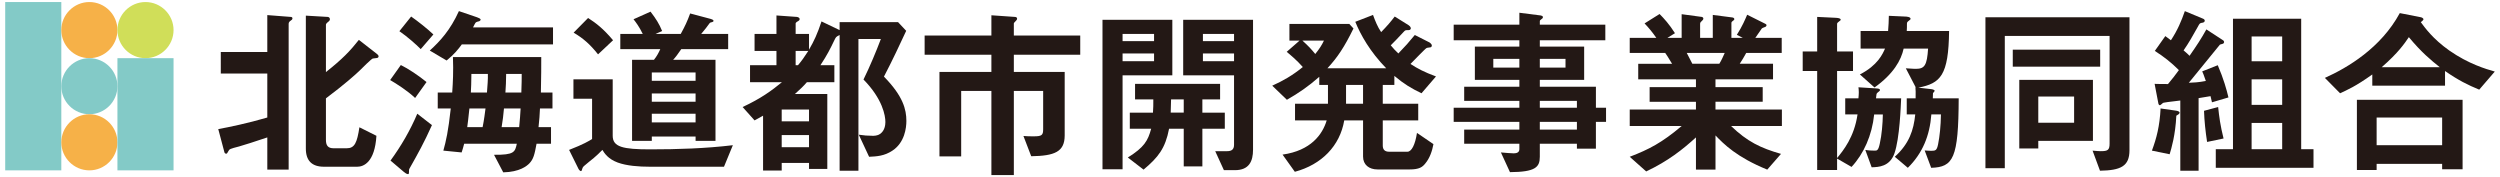
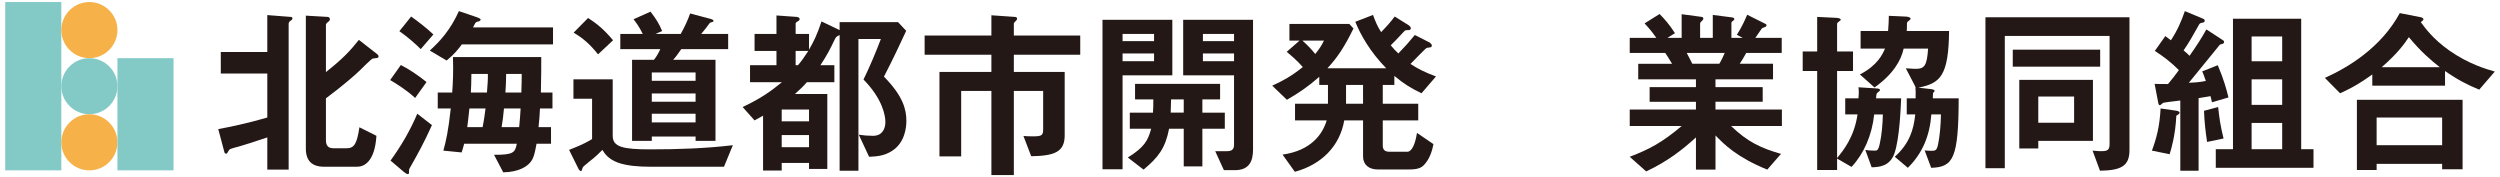
<svg xmlns="http://www.w3.org/2000/svg" version="1.1" id="レイヤー_1" x="0px" y="0px" width="480px" height="34px" viewBox="0 0 480 34" enable-background="new 0 0 480 34" xml:space="preserve">
  <g>
    <g>
      <g>
        <g>
          <polygon fill="#83CAC7" points="1,0.391 1,11.17 1,21.933 1,32.708 11.773,32.708 11.773,21.933 11.773,11.17 11.773,0.391           " />
          <path fill="#F6B148" d="M11.773,5.773c0-2.958,2.43-5.382,5.386-5.382c2.964,0,5.389,2.424,5.389,5.382      c0,2.969-2.425,5.397-5.389,5.397C14.203,11.17,11.773,8.743,11.773,5.773z" />
          <path fill="#83CAC7" d="M11.773,16.554c0-2.965,2.43-5.384,5.386-5.384c2.964,0,5.389,2.418,5.389,5.384      c0,2.966-2.425,5.379-5.389,5.379C14.203,21.933,11.773,19.52,11.773,16.554z" />
          <path fill="#F6B148" d="M11.773,27.327c0-2.96,2.43-5.394,5.386-5.394c2.964,0,5.389,2.434,5.389,5.394      s-2.425,5.382-5.389,5.382C14.203,32.708,11.773,30.287,11.773,27.327z" />
-           <path fill="#D0DE59" d="M22.548,5.773c0-2.958,2.42-5.382,5.387-5.382c2.962,0,5.387,2.424,5.387,5.382      c0,2.969-2.425,5.397-5.387,5.397C24.968,11.17,22.548,8.743,22.548,5.773z" />
          <polygon fill="#83CAC7" points="22.548,11.17 22.548,21.933 22.548,32.708 33.321,32.708 33.321,21.933 33.321,11.17     " />
        </g>
      </g>
    </g>
    <g>
      <path fill="#231815" d="M55.839,3.941c-0.243,0.173-0.418,0.346-0.418,0.625v28.001h-4.099v-6.184    c-1.703,0.592-5.107,1.669-5.421,1.737c-1.771,0.452-1.841,0.521-2.015,0.835c-0.243,0.45-0.312,0.557-0.451,0.557    c-0.139,0-0.313-0.106-0.348-0.279l-1.182-4.448c2.086-0.381,5.63-1.11,9.416-2.223v-8.443h-8.929V9.985h8.929V2.897l4.481,0.348    c0.174,0,0.348,0.069,0.348,0.279C56.151,3.732,55.978,3.87,55.839,3.941z M72.411,11.131c-0.104,0.035-0.694,0.069-0.834,0.104    c-0.278,0.071-2.015,1.809-2.467,2.259c-0.659,0.66-3.127,2.85-6.532,5.386v7.99c0,1.044,0.384,1.598,1.46,1.598h2.535    c1.529,0,1.98-1.075,2.433-4.029l3.267,1.634c-0.312,5.106-2.467,5.939-3.683,5.939h-6.394c-2.328,0-3.474-1.183-3.474-3.475    V3.003l4.169,0.242c0.209,0,0.451,0.139,0.451,0.45c0,0.21-0.139,0.35-0.313,0.489c-0.381,0.277-0.451,0.45-0.451,0.59v9.065    c3.197-2.534,4.62-4.028,6.325-6.184l3.438,2.677c0.139,0.104,0.347,0.277,0.347,0.486C72.688,10.994,72.55,11.096,72.411,11.131z    " />
      <path fill="#231815" d="M79.703,18.811c-1.459-1.392-3.648-2.779-4.794-3.44l2.049-2.883c1.425,0.695,3.405,2.013,4.935,3.265    L79.703,18.811z M78.625,32.361c-0.103,0.206-0.103,0.277-0.103,0.763c0,0.14-0.036,0.314-0.173,0.314    c-0.245,0-0.592-0.244-0.836-0.454l-2.535-2.154c2.05-2.813,3.786-5.799,5.142-8.997l2.814,2.188    C81.406,27.425,80.293,29.406,78.625,32.361z M80.78,9.429c-0.973-0.973-2.536-2.361-4.1-3.44l2.258-2.815    c1.287,0.904,3.023,2.258,4.273,3.44L80.78,9.429z M88.667,8.527c-0.66,0.902-1.459,1.911-2.919,3.09l-3.23-1.909    c1.946-1.773,3.926-3.892,5.593-7.576l3.475,1.182c0.312,0.106,0.695,0.279,0.695,0.452c0,0.139-0.173,0.279-0.278,0.312    c-0.173,0.035-0.556,0.138-0.625,0.208c-0.139,0.104-0.486,0.835-0.556,0.975h15.356v3.265H88.667z M103.675,20.824    c-0.067,1.392-0.103,1.983-0.277,3.58h2.397V27.6h-2.778c-0.384,2.083-0.591,2.954-1.391,3.785    c-0.485,0.49-1.842,1.636-5.003,1.705l-1.771-3.371c3.891,0.035,4.029-0.521,4.377-2.119h-10.11    c-0.208,0.8-0.243,0.902-0.485,1.667l-3.51-0.347c0.521-1.877,0.938-3.684,1.424-8.097h-2.501v-3.059h2.779    c0.14-1.977,0.243-4.062,0.14-6.807h16.955c0,2.085,0,3.267-0.07,6.807h2.224v3.059H103.675z M90.126,20.824    c-0.174,1.878-0.348,2.955-0.417,3.58h2.954c0.277-1.319,0.485-3.023,0.556-3.58H90.126z M90.508,14.19    c0,1.492-0.067,2.952-0.104,3.575h3.093c0.103-1.421,0.208-2.498,0.173-3.575H90.508z M96.762,20.824    c-0.104,1.217-0.243,2.398-0.451,3.58h3.37c0.139-1.286,0.208-2.467,0.278-3.58H96.762z M97.18,14.19    c0,1.492-0.07,2.398-0.14,3.575h3.058c0.069-1.908,0.069-2.569,0.069-3.575H97.18z" />
      <path fill="#231815" d="M139.006,32.012h-14.209c-2.189,0-4.448-0.173-6.186-0.8c-1.875-0.693-2.57-1.807-2.953-2.432    c-0.451,0.452-1.215,1.252-2.571,2.294c-1.077,0.867-1.146,0.938-1.25,1.215c-0.14,0.487-0.173,0.557-0.312,0.557    c-0.07,0-0.278-0.104-0.451-0.415l-1.808-3.65c2.85-1.11,3.788-1.702,4.414-2.083v-7.747h-3.58v-3.719h7.539v10.841    c0,2.152,1.981,2.604,7.192,2.604c5.315,0,10.63-0.175,15.878-0.799L139.006,32.012z M114.824,10.438    c-1.563-1.981-2.918-3.127-4.689-4.169l2.779-2.815c1.562,1.009,2.918,2.05,4.794,4.273L114.824,10.438z M130.808,9.429    c-0.696,1.008-1.077,1.529-1.563,2.05h8.129v15.564h-3.821v-0.832h-8.407v0.832h-3.789V11.479h4.205    c0.521-0.66,0.799-1.146,1.216-2.05h-7.679V6.512h4.309c-0.695-1.425-1.286-2.189-1.772-2.816l3.267-1.457    c1.008,1.319,1.666,2.328,2.224,3.715l-1.25,0.558h4.828c0.799-1.46,1.251-2.398,1.806-3.927l3.928,1.044    c0.103,0.035,0.556,0.138,0.556,0.381c0,0.069-0.035,0.175-0.312,0.242c-0.313,0.071-0.348,0.104-0.417,0.175    c-0.557,0.765-0.869,1.182-1.634,2.085h5.178v2.917H130.808z M133.552,13.911h-8.407v1.6h8.407V13.911z M133.552,17.941h-8.407    v1.598h8.407V17.941z M133.552,21.833h-8.407V23.5h8.407V21.833z" />
      <path fill="#231815" d="M171.348,28.92c-1.562,1.042-3.022,1.112-4.481,1.182l-1.979-4.24c0.903,0.14,1.771,0.211,2.675,0.211    c0.244,0,0.902,0,1.391-0.351c0.901-0.588,1.041-1.702,1.041-2.292c0-1.215-0.521-4.412-4.203-8.163    c1.249-2.538,2.501-5.559,3.335-7.782h-4.309v25.292h-3.612V6.72c-0.695,0.348-0.695,0.383-0.974,0.936    c-0.867,1.808-1.39,2.85-2.71,4.865h2.676v3.267h-5.281c-0.729,0.833-1.216,1.286-2.292,2.258h6.218v14.385h-3.51v-1.147h-5.245    v1.458h-3.579V22.215c-0.348,0.209-0.624,0.347-1.633,0.902l-2.294-2.569c3.511-1.633,5.595-3.162,7.54-4.76h-6.115v-3.267h5.073    V9.777h-4.204V6.512h4.204V2.968l3.893,0.277c0.241,0.035,0.555,0.139,0.555,0.418c0,0.207-0.069,0.277-0.555,0.553    c-0.07,0.07-0.209,0.175-0.209,0.279v2.017h2.569v3.021c0.974-1.667,1.599-3.021,2.398-5.419l3.475,1.669V4.251h11.221    l1.563,1.667c-1.318,2.816-2.501,5.388-4.272,8.792c3.683,3.75,4.308,6.324,4.308,8.511    C174.023,24.543,173.711,27.358,171.348,28.92z M155.331,21.035h-5.245v2.258h5.245V21.035z M155.331,25.933h-5.245v2.327h5.245    V25.933z M152.762,9.777v2.744h0.45c0.766-0.904,1.217-1.562,1.982-2.744H152.762z" />
      <path fill="#231815" d="M194.657,10.506v3.302h9.763v12.193c0,3.161-1.946,3.926-6.427,3.996l-1.495-3.89    c0.66,0.068,1.216,0.068,2.015,0.068c1.528,0,1.772-0.243,1.772-1.356v-7.365h-5.628v16.154h-4.309V17.455h-5.801v12.578h-4.171    V13.809h9.972v-3.302h-12.819V6.824h12.819V2.933l4.481,0.312c0.175,0,0.453,0.069,0.453,0.312c0,0.071,0,0.208-0.175,0.383    c-0.418,0.415-0.451,0.485-0.451,0.59v2.293h12.749v3.682H194.657z" />
      <path fill="#231815" d="M215.534,14.467v18.031h-3.856V3.801h13.41v10.666H215.534z M221.579,6.512h-6.045v1.39h6.045V6.512z     M221.579,10.264h-6.045v1.492h6.045V10.264z M230.855,24.716v7.226h-3.578v-7.226h-2.814c-0.729,3.786-2.084,5.488-4.898,7.851    l-3.023-2.327c3.127-1.944,3.856-3.196,4.483-5.523h-4.101v-3.091h4.448c0.067-1.045,0.067-1.46,0.067-2.537h-3.508v-2.988h16.328    v2.988h-3.404v2.537h4.308v3.091H230.855z M227.277,19.088h-2.432c-0.035,1.46-0.035,1.875-0.07,2.537h2.502V19.088z     M237.11,32.671h-2.12l-1.668-3.646h2.293c0.87,0,1.321-0.348,1.321-1.217V14.467h-9.764V3.801h13.411v24.944    C240.584,30.971,239.819,32.671,237.11,32.671z M236.937,6.512h-5.977v1.39h5.977V6.512z M236.937,10.264h-5.977v1.492h5.977    V10.264z" />
      <path fill="#231815" d="M272.927,17.907c-1.945-0.938-3.302-1.737-5.211-3.335v1.738h-2.225v3.612h6.809v3.196h-6.809v4.832    c0,0.796,0.417,1.182,1.217,1.182h3.509c0.8,0,1.493-1.323,1.842-3.615l3.162,2.154c-0.245,1.319-0.695,2.674-1.564,3.715    c-0.556,0.696-1.147,1.148-3.023,1.148h-6.148c-1.632,0-2.779-0.902-2.779-2.467v-6.949h-3.613    c-0.835,4.898-4.344,8.479-9.486,9.866l-2.36-3.301c5.453-0.763,7.678-3.89,8.476-6.565h-6.079v-3.196h6.323v-3.612h-1.669v-1.563    c-2.084,1.842-4.027,3.161-6.218,4.411l-2.814-2.708c2.084-0.938,3.856-1.948,5.871-3.579c-1.146-1.319-2.467-2.398-3.092-2.919    l2.467-2.154h-1.945V4.599h11.499l0.8,0.869c-1.771,3.615-3.057,5.525-5.003,7.645h11.293c-3.129-3.198-4.936-6.463-5.942-8.928    l3.404-1.321c0.417,1.146,0.869,2.292,1.563,3.3c1.181-1.217,1.808-1.948,2.604-2.99l2.677,1.67    c0.103,0.067,0.415,0.311,0.415,0.588c0,0.104-0.066,0.35-0.415,0.35c-0.59,0-0.627,0-0.868,0.242    c-1.321,1.425-1.946,2.05-2.571,2.675c0.521,0.627,0.8,0.938,1.458,1.564c1.286-1.321,2.084-2.225,3.163-3.544l2.744,1.39    c0.035,0,0.521,0.312,0.521,0.625c0,0.138-0.068,0.313-0.243,0.348c-0.104,0.034-0.659,0.069-0.765,0.138    c-0.207,0.071-2.604,2.571-3.09,3.057c1.39,0.906,2.638,1.562,4.896,2.398L272.927,17.907z M250.064,7.795    c1.112,1.008,1.704,1.634,2.467,2.573c0.834-1.042,1.252-1.703,1.667-2.573H250.064z M261.705,16.309h-3.265v3.612h3.265V16.309z" />
-       <path fill="#231815" d="M306.413,23.397v5.141h-3.646V27.6h-7.122v2.502c0,2.015-0.87,2.919-5.731,2.95l-1.74-3.785    c0.904,0.07,1.878,0.175,2.468,0.175c0.558,0,1.077-0.175,1.077-0.801V27.6h-10.596v-2.711h10.596v-1.492h-12.612v-2.713h12.612    v-1.316h-10.596v-2.713h10.596v-1.319h-8.545V8.943h8.545V7.727h-12.612V4.741h12.612V2.447l4.1,0.521    c0.174,0.035,0.417,0.104,0.417,0.312s-0.068,0.244-0.381,0.486c-0.071,0.035-0.209,0.139-0.209,0.312v0.662h12.577v2.986h-12.577    v1.217h8.512v6.393h-8.512v1.319h10.769v4.029h1.945v2.713H306.413z M291.718,11.306h-5.003v1.667h5.003V11.306z M300.578,11.306    h-4.934v1.667h4.934V11.306z M302.767,19.368h-7.122v1.316h7.122V19.368z M302.767,23.397h-7.122v1.492h7.122V23.397z" />
      <path fill="#231815" d="M332.366,24.195c3.092,2.988,5.696,4.24,9.586,5.351l-2.64,3.021c-5.871-2.395-8.338-4.896-9.937-6.565    v6.565h-3.752v-6.184c-2.605,2.362-5.317,4.517-9.554,6.533l-3.161-2.814c3.718-1.425,6.185-2.709,9.969-5.907h-9.969v-3.16    h12.715v-1.496h-8.894v-2.813h8.894v-1.494h-11.083v-2.988h6.497c-0.869-1.425-0.974-1.598-1.319-2.085h-6.81V7.274h5.107    c-0.661-0.971-1.461-1.944-2.259-2.779l2.882-1.807c0.833,0.835,1.879,1.981,2.954,3.684l-1.458,0.902h2.742v-4.55l3.858,0.521    c0.104,0,0.312,0.139,0.312,0.312c0,0.208-0.175,0.348-0.277,0.452c-0.175,0.139-0.348,0.312-0.348,0.556v2.708h2.434V2.864    l3.75,0.485c0.173,0.035,0.384,0.104,0.384,0.314c0,0.138-0.104,0.242-0.279,0.346c-0.104,0.069-0.279,0.207-0.279,0.381v2.883    h2.191l-1.147-0.589c1.044-1.634,1.632-3.021,1.981-3.857l3.475,1.738c0.103,0.033,0.24,0.14,0.24,0.279    c0,0.138-0.138,0.277-0.206,0.311c-0.104,0.035-0.592,0.21-0.696,0.312c-0.068,0.069-1.042,1.529-1.25,1.806h5.071v2.884h-6.809    c-0.45,0.835-0.8,1.392-1.251,2.085h6.393v2.988h-11.049v1.494h9.067v2.813h-9.067v1.496h12.751v3.16H332.366z M323.853,10.158    c0.45,0.871,0.487,0.973,1.077,2.085h5.178c0.417-0.658,0.763-1.458,1.042-2.085H323.853z" />
      <path fill="#231815" d="M363.734,29.442c-0.904,2.57-3.059,2.64-4.378,2.675l-1.217-3.336c0.521,0.104,1.286,0.14,1.807,0.14    c0.417,0,0.694,0,0.974-1.354c0.381-1.669,0.554-3.856,0.589-5.594h-1.668c-0.415,4.029-2.014,7.573-4.343,10.074l-2.777-1.599    v2.19h-3.823V13.634h-2.779V9.879h2.779V3.245l3.613,0.175c0.383,0.033,0.904,0.069,0.904,0.381c0,0.104-0.209,0.244-0.313,0.312    c-0.243,0.173-0.381,0.312-0.381,0.485v5.28h3.057v3.754h-3.057v16.71c1.18-1.424,3.299-4.03,3.924-8.372h-2.361V18.88h2.536    c0.033-0.452,0.07-0.729,0.07-1.146c0-0.418-0.037-0.731-0.07-0.975l3.336,0.21c0.521,0.034,0.798,0.069,0.798,0.346    c0,0.104-0.138,0.208-0.521,0.521c-0.138,0.14-0.173,0.243-0.241,1.044h4.829C364.949,20.408,364.741,26.558,363.734,29.442z     M370.787,32.221l-1.252-3.336c0.521,0.035,0.904,0.07,1.252,0.07c0.834,0,1.075-0.07,1.319-1.216    c0.312-1.528,0.522-3.58,0.556-5.768h-1.842c-0.312,4.064-1.667,7.434-4.517,10.249l-2.501-2.119    c2.78-2.536,3.613-5.106,3.926-8.13h-1.634V18.88h1.705c0.033-1.182,0-1.632-0.038-2.121l0.071,0.035l-1.913-3.682    c1.529,0.104,1.704,0.104,1.948,0.104c1.667,0,2.119-0.696,2.327-3.89h-4.691c-0.484,2.223-1.944,4.863-5.593,7.468l-2.812-2.5    c3.404-1.738,4.375-3.925,4.829-4.967h-4.691V5.954h5.279c0.104-1.109,0.104-1.737,0.142-2.917l3.092,0.138    c0.312,0,1.075,0.071,1.075,0.418c0,0.14-0.033,0.173-0.45,0.486c-0.243,0.208-0.243,0.244-0.243,0.766    c0,0.311,0,0.659-0.036,1.109h8.131c-0.104,8.547-1.634,10.042-5.905,10.876l2.43,0.279c0.104,0,0.695,0.104,0.695,0.311    c0,0.14-0.173,0.279-0.312,0.452c0,0.279-0.035,0.834-0.035,1.009h4.97C376.033,30.448,375.025,32.082,370.787,32.221z" />
      <path fill="#231815" d="M403.197,32.777l-1.423-3.856c0.729,0.069,1.25,0.104,1.562,0.104c1.354,0,1.704-0.208,1.704-1.459V6.893    h-20.118V32.29h-3.718V3.314h27.655V28.85C408.86,31.942,407.158,32.708,403.197,32.777z M386.452,12.798V9.533h16.781v3.265    H386.452z M391.351,27.043v1.459h-3.648V15.336h14.141v11.708H391.351z M398.229,18.532h-6.878v5.038h6.878V18.532z" />
      <path fill="#231815" d="M417.855,22.215c-0.175,3.718-0.938,6.253-1.285,7.401l-3.404-0.696c0.902-2.397,1.493-4.726,1.667-8.097    l2.919,0.417c0.346,0.035,0.729,0.175,0.729,0.385C418.48,21.866,418.202,22.007,417.855,22.215z M424.7,19.643    c-0.068-0.311-0.21-0.938-0.279-1.182c-0.765,0.14-1.667,0.279-2.292,0.381v13.935h-3.511v-13.48    c-0.866,0.14-2.292,0.242-3.158,0.417c-0.104,0-0.246,0.07-0.312,0.175c-0.213,0.171-0.351,0.311-0.454,0.311    c-0.138,0-0.242-0.14-0.277-0.277l-0.731-3.821c0.975,0.033,1.323,0.033,2.571,0.033c0.8-0.938,1.425-1.773,2.088-2.675    c-1.496-1.492-2.921-2.604-4.622-3.682l2.016-2.848c0.206,0.14,0.519,0.381,1.077,0.798c1.283-1.944,2.015-3.717,2.675-5.594    l3.509,1.46c0.173,0.071,0.312,0.208,0.312,0.381c0,0.277-0.279,0.348-0.417,0.381c-0.521,0.071-0.558,0.106-0.904,0.767    c-1.077,1.911-1.666,2.988-2.745,4.551c0.695,0.591,0.73,0.625,1.147,1.042c1.423-2.048,2.188-3.196,3.231-5.071l3.196,2.083    c0.175,0.104,0.208,0.279,0.208,0.348c0,0.104-0.07,0.242-0.208,0.312c-0.104,0.035-0.521,0.14-0.592,0.175    c-0.033,0.034-5.279,6.463-5.976,7.33c0.871-0.035,1.877-0.069,3.267-0.35c-0.383-1.146-0.556-1.527-0.695-1.84l2.987-1.182    c1.146,2.675,1.703,4.728,2.051,6.185L424.7,19.643z M423.761,27.253c-0.312-2.017-0.521-3.996-0.59-5.978l2.711-0.728    c0.208,1.944,0.417,3.543,1.042,6.045L423.761,27.253z M425.43,32.221v-3.58h3.302V3.593h13.096v25.048h2.363v3.58H425.43z     M438.179,6.998h-5.871v4.759h5.871V6.998z M438.179,15.231h-5.871v4.899h5.871V15.231z M438.179,23.604h-5.871v5.037h5.871    V23.604z" />
      <path fill="#231815" d="M476.011,17.213c-2.188-0.904-3.961-1.773-6.565-3.579v2.814h-13.966v-2.154    c-3.128,2.259-4.97,3.057-6.187,3.613l-2.917-2.952c4.413-1.981,10.771-5.768,14.383-12.439l4.065,0.798    c0.312,0.07,0.485,0.279,0.485,0.381c0,0.14-0.311,0.418-0.519,0.556c0.8,1.079,2.292,3.198,5.488,5.457    c3.684,2.569,7.019,3.544,8.721,4.03L476.011,17.213z M468.891,32.499v-1.042h-12.578v1.182h-3.788V19.157h20.292v13.342H468.891z     M468.891,22.562h-12.578v5.316h12.578V22.562z M462.497,7.135c-0.801,1.181-2.016,2.99-5.212,5.769h11.153    C466.701,11.515,464.929,10.054,462.497,7.135z" />
    </g>
  </g>
  <g>
</g>
  <g>
</g>
  <g>
</g>
  <g>
</g>
  <g>
</g>
  <g>
</g>
</svg>